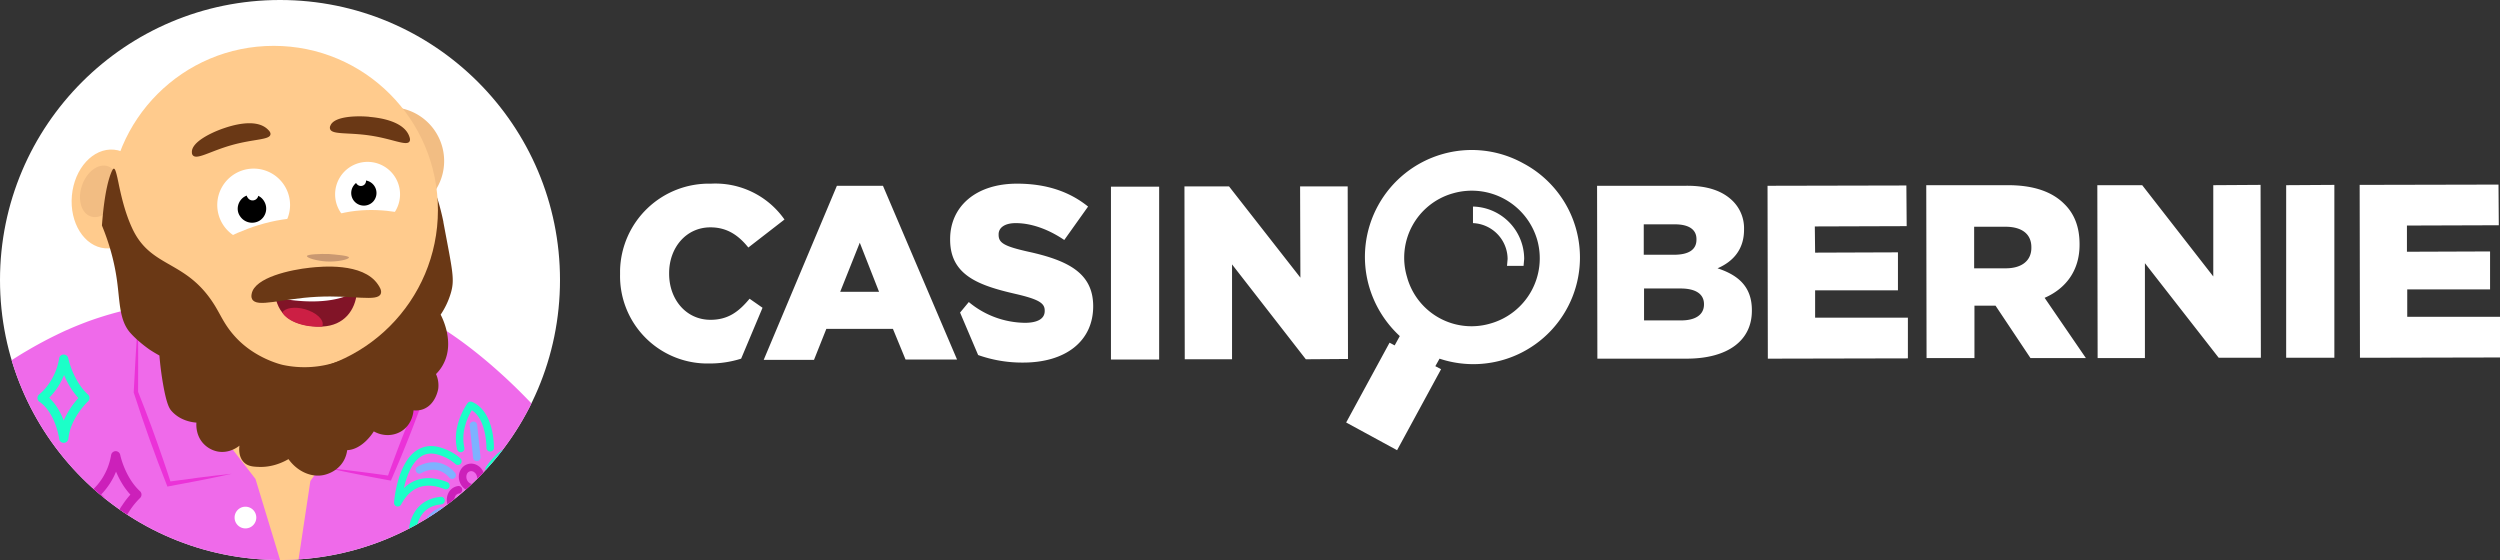
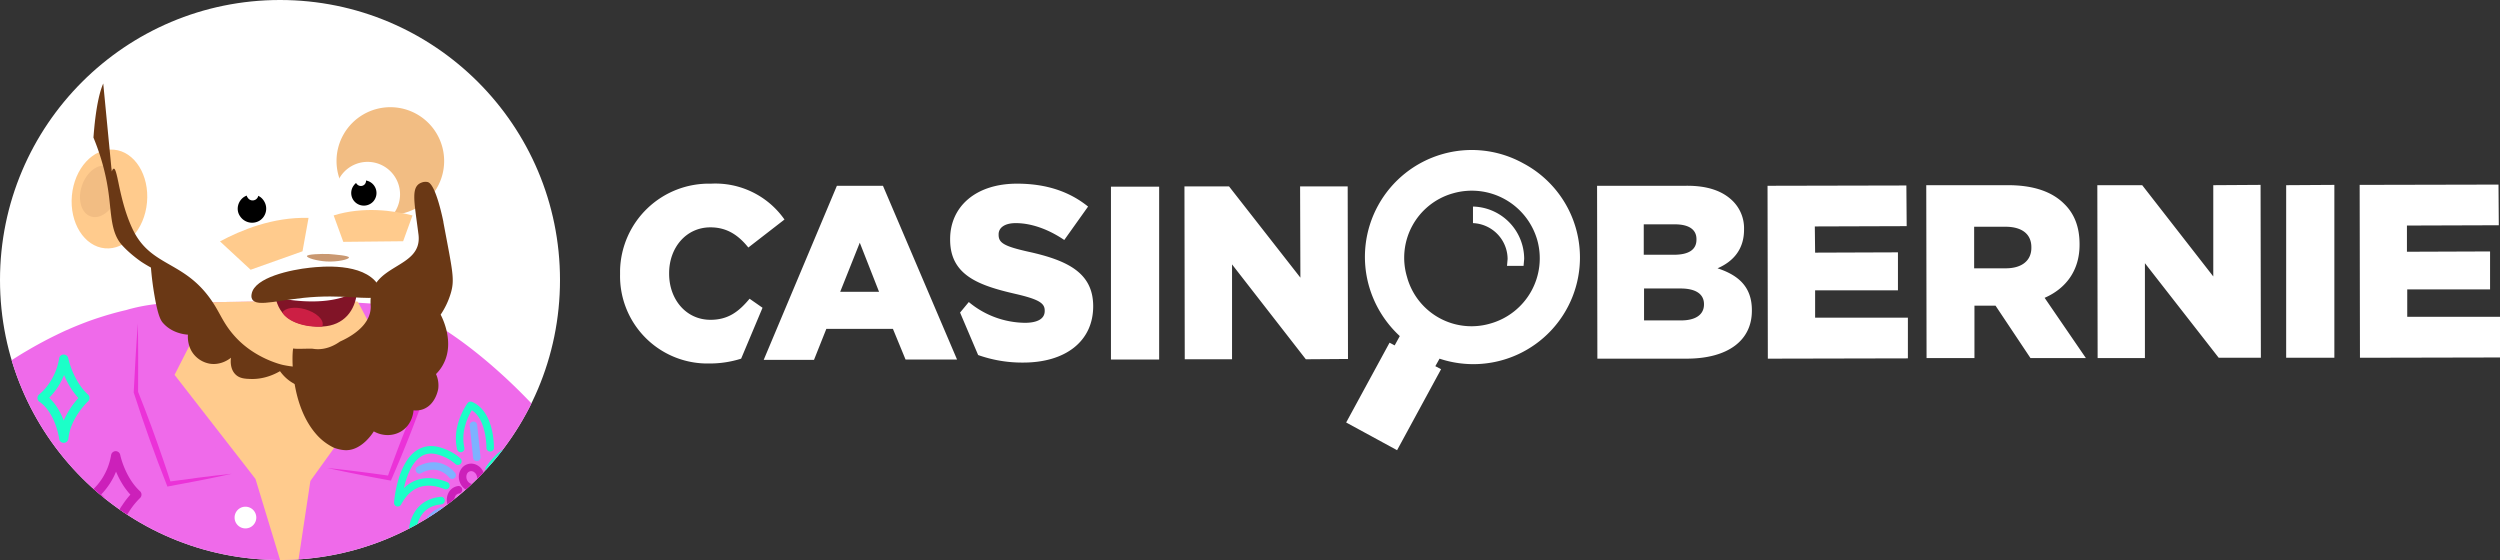
<svg xmlns="http://www.w3.org/2000/svg" width="250" height="56" fill="none">
  <rect width="100%" height="100%" fill="#333333" stroke="none" />
  <path d="M28 56c15.464 0 28-12.536 28-28S43.464 0 28 0 0 12.536 0 28s12.536 28 28 28Z" fill="#fff" />
  <path d="M53.148 40.346a29.04 29.04 0 0 1-2.826 4.568 28.81 28.81 0 0 1-1.768 2.1c-.07.078-.14.148-.21.227-.201.219-.411.438-.63.648-.166.166-.341.332-.516.498-.201.193-.411.377-.621.57a29.797 29.797 0 0 1-1.83 1.487c-.14.105-.288.21-.428.315-.56.402-1.146.787-1.732 1.155-.01 0-.01.008-.01.008-.27.158-.55.324-.83.482-.28.157-.56.306-.84.455a27.865 27.865 0 0 1-11.052 3.08c-.612.044-1.225.061-1.846.061H28a27.837 27.837 0 0 1-15.277-4.532c-.263-.167-.516-.342-.77-.517-.079-.061-.166-.114-.245-.175a30.6 30.6 0 0 1-1.199-.901 42.52 42.52 0 0 1-1.155-.98 28.06 28.06 0 0 1-8.19-12.871c.149-.096.306-.202.464-.298.394-.254.787-.49 1.199-.726.603-.359 1.233-.7 1.88-1.041a50.508 50.508 0 0 1 1.83-.893c.28-.122.56-.245.848-.367.464-.193.937-.377 1.418-.56a36.594 36.594 0 0 1 2.24-.727c.017 0 .035 0 .061-.017.49-.14.989-.271 1.496-.385l.184-.053c.114-.035.236-.07.359-.096 1.531-.402 3.281-.604 5.259-.604.437 0 1.006-.008 1.68-.017.332 0 .69-.009 1.076-.009 0 0 .604-.017 1.566-.035.35 0 .718 0 1.085-.009l2.231-.026h.508a178.43 178.43 0 0 1 2.187-.017h1.2c.253 0 .498 0 .752.009h.367c.866.008 1.715.017 2.529.043a62.532 62.532 0 0 1 2.188.079h.07l.446.026c1.172.07 2.16.167 2.86.298.106.026.202.052.307.07h.009s.052 0 .079.008c.157.035.323.08.498.123.998.262 1.794.604 2.46 1.024.104.052.2.105.305.166 3.203 1.732 7.07 4.9 10.343 8.356Z" fill="#EF6AEA" />
  <path d="M50.322 44.914a28.81 28.81 0 0 1-1.768 2.1.358.358 0 0 1 .044-.324c.525-.753 1.102-1.348 1.724-1.776ZM44.477 50.023a.375.375 0 0 1-.341.412c-1.068.096-1.794.586-2.223 1.505-.07.149-.13.306-.166.464-.28.157-.56.306-.84.454.044-.437.149-.848.333-1.233.533-1.155 1.514-1.82 2.835-1.943a.378.378 0 0 1 .402.341ZM39.63 50.618l.043.018a.377.377 0 0 0 .438-.184c.962-1.785 2.415-2.31 4.34-1.54a.377.377 0 0 0 .28-.7c-.998-.402-1.925-.499-2.748-.297a3.474 3.474 0 0 0-1.592.9c.245-1.093.735-2.502 1.662-3.132.525-.358 1.12-.42 1.838-.192a4.354 4.354 0 0 1 1.645.91c.157.14.393.122.533-.026a.383.383 0 0 0-.026-.534c-.525-.473-1.172-.831-1.925-1.068-.936-.297-1.767-.192-2.485.29-1.925 1.312-2.214 5.03-2.231 5.188a.392.392 0 0 0 .227.376v-.009ZM45.92 45.194a.381.381 0 0 0 .516-.438c-.376-1.61.386-3.132.744-3.736 1.488.945 1.462 3.719 1.462 3.754 0 .21.157.376.367.385a.38.38 0 0 0 .385-.368c0-.149.044-3.649-2.188-4.602a.367.367 0 0 0-.446.122c-.07.088-1.61 2.223-1.05 4.62a.39.39 0 0 0 .219.263h-.009Z" fill="#1CFFC8" />
  <path d="M46.218 48.921a.38.38 0 0 1-.315.429c-.026 0-.052.009-.078.017a.51.51 0 0 0-.324.307.592.592 0 0 0-.061.236c-.228.184-.455.359-.691.534a1.565 1.565 0 0 1 .06-1.077 1.275 1.275 0 0 1 .98-.76.366.366 0 0 1 .43.314ZM47.767 46.55a1.226 1.226 0 0 0-1.015-.131c-.333.105-.595.35-.744.682a1.424 1.424 0 0 0-.052 1.041c.113.342.323.63.621.814.21-.192.42-.376.621-.569a.43.43 0 0 1-.218-.07.718.718 0 0 1-.307-.402.72.72 0 0 1 .018-.508.463.463 0 0 1 .288-.27.46.46 0 0 1 .324.017c.027 0 .053.026.07.035a.682.682 0 0 1 .306.402.696.696 0 0 1 .035.298c.22-.21.43-.43.63-.648a1.33 1.33 0 0 0-.577-.691Z" fill="#CC20BA" />
  <path d="M47.54 46.086a.338.338 0 0 0 .183.026.372.372 0 0 0 .333-.411l-.341-3.211a.372.372 0 0 0-.412-.333.372.372 0 0 0-.332.411l.341 3.212c.018.14.105.253.227.306ZM41.782 47.337a.372.372 0 0 0 .332-.018c.735-.402 1.427-.455 2.065-.148.464.227.735.569.735.569a.376.376 0 0 0 .525.078.376.376 0 0 0 .079-.525c-.017-.017-.367-.49-1.006-.796-.595-.289-1.558-.49-2.748.166a.375.375 0 0 0 .035.674h-.017ZM44.32 50.759c-.56.402-1.147.787-1.733 1.155a2.35 2.35 0 0 1 .297-.385c.525-.56 1.112-.78 1.13-.788a.341.341 0 0 1 .305.018Z" fill="#7EB2FF" />
  <path d="M14 49.123c-1.513-1.4-1.977-3.614-1.977-3.632a.47.47 0 0 0-.463-.376.467.467 0 0 0-.447.385c-.306 1.837-1.304 2.966-1.759 3.395.377.332.762.656 1.155.98a3.01 3.01 0 0 0-.393-.429 6.99 6.99 0 0 0 1.487-2.283c.298.708.753 1.566 1.435 2.3a8.59 8.59 0 0 0-.822 1.077 3.298 3.298 0 0 0-.263.411c.254.175.508.35.77.517.569-1.007 1.269-1.654 1.278-1.663a.476.476 0 0 0 .149-.341.457.457 0 0 0-.15-.341Z" fill="#CC20BA" />
  <path d="M8.804 39.463c-1.514-1.4-1.978-3.614-1.978-3.64a.462.462 0 0 0-.464-.368.452.452 0 0 0-.446.385c-.394 2.371-1.951 3.57-1.986 3.588a.477.477 0 0 0-.184.376c0 .149.079.289.201.376 1.61 1.111 1.97 3.675 1.97 3.701a.455.455 0 0 0 .454.403h.009a.463.463 0 0 0 .455-.411c.21-2.1 1.951-3.72 1.969-3.737a.457.457 0 0 0 0-.674Zm-2.433 2.59c-.289-.753-.744-1.62-1.452-2.275a6.934 6.934 0 0 0 1.487-2.275c.298.708.753 1.557 1.435 2.3a8.335 8.335 0 0 0-1.47 2.25Z" fill="#1CFFC8" />
  <path d="m39.244 36.689-1.873 2.607-.017.018-2.765 3.841-1.4 1.951-1.602 2.223-.55.77-1.182 7.84a25.82 25.82 0 0 1-1.846.061l-2.46-8.102-.953-1.234-7.14-9.179.998-1.96 2.205-4.314.498-.98s.604-.017 1.567-.035a39.84 39.84 0 0 1 1.085-.017c.665-.018 1.417-.035 2.222-.044h.516l1.505-.026h.027c.586 0 1.172 0 1.75-.018H33.609c.27 0 .525.01.76.018.56.009 1.042.026 1.4.052v.018l.07.105.062.114 1.461 2.756 1.76 3.316.122.228v-.01Z" fill="#FFCB8D" />
  <path d="M24.544 52.841a1.085 1.085 0 1 0 0-2.17 1.085 1.085 0 0 0 0 2.17Z" fill="#fff" />
  <path d="m32.708 46.795 6.248 1.015 3.42-8.662-.332-7.403-9.336 15.05Z" fill="#EF6AEA" />
  <path d="M32.708 46.795c2.1.219 4.191.49 6.282.788l-.245.14c.254-.735.534-1.462.797-2.188a121.969 121.969 0 0 1 2.633-6.466l-.017.087a261.126 261.126 0 0 1-.079-3.7 260.973 260.973 0 0 1-.035-3.71c.114 1.233.21 2.458.298 3.692.087 1.233.175 2.467.254 3.692v.044l-.018.052a131.818 131.818 0 0 1-3.413 8.663l-.078.175-.175-.035a190.088 190.088 0 0 1-6.213-1.234h.009Z" fill="#EB32D8" />
  <path d="m23.127 47.39-6.256 1.015-3.29-9.17.201-6.895 9.345 15.05Z" fill="#EF6AEA" />
  <path d="M23.127 47.39c-2.065.455-4.138.857-6.212 1.234l-.175.035-.07-.184c-1.19-3.01-2.293-6.09-3.281-9.17l-.018-.044v-.035c.053-1.146.114-2.292.184-3.447.07-1.147.14-2.293.227-3.44.027 1.147.035 2.302.035 3.448 0 1.147 0 2.302-.008 3.448l-.01-.079c.902 2.249 1.75 4.568 2.53 6.851.262.77.525 1.54.77 2.31l-.254-.148c2.091-.29 4.182-.57 6.282-.788v.009Z" fill="#EB32D8" />
  <path d="M39.034 21.481a5.381 5.381 0 1 0 0-10.762 5.381 5.381 0 0 0 0 10.762Z" fill="#F2BD83" />
  <path d="M44.345 22.216s-.735-3.789-1.567-4.007a1.035 1.035 0 0 0-.463 0c-1.304.34-.902 1.776-.464 5.258.42 3.553-5.075 2.81-4.786 7.035.113 1.575-1.208 2.818-3.072 3.658-.42.297-1.435.927-2.703.717-.272-.043-1.75.053-1.97-.035-.13.447-.367 5.723 2.45 8.742.368.393.867.805 1.55 1.155.026.017.665.28 1.295.28 1.592 0 2.686-1.75 2.765-1.882.91.517 2.02.49 2.843-.07 1.024-.7 1.12-1.88 1.13-2.03.227.018.603.027.997-.13 1.216-.482 1.452-1.935 1.47-1.996a2.739 2.739 0 0 0-.22-1.505c.368-.367.605-.735.762-1.05 1.085-2.117-.087-4.489-.297-4.891a7.78 7.78 0 0 0 .997-2.091c.438-1.435.201-2.205-.726-7.167l.009.01Z" fill="#6A3815" />
-   <path d="M27.37 37.432c9.07 0 16.423-7.353 16.423-16.423 0-9.07-7.353-16.424-16.424-16.424-9.07 0-16.424 7.353-16.424 16.424 0 9.07 7.354 16.423 16.424 16.423Z" fill="#FFCB8D" />
  <path d="M14.7 20.241c.248-2.724-1.232-5.085-3.306-5.274-2.075-.189-3.957 1.867-4.205 4.59-.248 2.725 1.233 5.086 3.307 5.274 2.074.19 3.957-1.866 4.204-4.59Z" fill="#FFCB8D" />
  <path d="M11.66 19.732c.48-1.384.094-2.773-.86-3.104-.955-.33-2.117.524-2.596 1.908-.479 1.383-.093 2.773.861 3.103.955.33 2.117-.523 2.595-1.907Z" fill="#F2BD83" />
  <path d="m29.969 27.134 3.5 4.235-2.704-1.663-.796-2.572Z" fill="#E0B686" />
  <path d="M34.894 25.751c0 .184-1.137.464-2.283.394-.928-.061-1.917-.341-1.917-.534 0-.192 1.374-.236 2.188-.21.621.053 2.021.158 2.012.35Z" fill="#C99871" />
  <path d="M36.758 22.68a3.246 3.246 0 1 0 0-6.493 3.246 3.246 0 0 0 0 6.493Z" fill="#fff" />
  <path d="M35.442 18.453c.044-.044.105-.123.175-.15.027.07.07.114.123.158a.516.516 0 0 0 .735-.035c.087-.096.149-.262.122-.376a1.27 1.27 0 0 1 .726 2.1 1.27 1.27 0 0 1-1.784.088 1.26 1.26 0 0 1-.088-1.785h-.009Z" fill="#000" />
  <path d="M25.366 24.141a3.64 3.64 0 1 0 0-7.28 3.64 3.64 0 0 0 0 7.28Z" fill="#fff" />
  <path d="M24.447 19.67c.06-.035.157-.096.236-.105 0 .079.044.14.087.201.175.28.525.36.805.184.123-.079.237-.236.245-.367.237.105.438.288.587.533a1.42 1.42 0 0 1-.455 1.952A1.443 1.443 0 0 1 24 21.613c-.437-.63-.227-1.532.455-1.952l-.008.01Z" fill="#000" />
-   <path d="M11.173 17.15c.57-1.348.525 2.389 2.04 5.661 1.898 4.121 5.468 3.089 8.338 7.858.647 1.085.997 1.995 2.144 3.193 1.89 1.96 4.305 2.564 4.567 2.625a10.282 10.282 0 0 0 5.618-.359l2.397 7.797-1.549.997c-.026.28-.113.77-.428 1.27-.543.857-1.41 1.198-1.934 1.312-1.251.262-2.643-.368-3.518-1.593-.708.411-1.74.823-2.957.779-.534-.018-1.068-.044-1.479-.438-.612-.586-.49-1.53-.464-1.688-.14.113-.988.787-2.143.595a2.65 2.65 0 0 1-1.427-.762c-.822-.848-.752-1.95-.735-2.135-.367-.026-1.618-.166-2.502-1.18-.201-.228-.49-.675-.84-2.705a31.069 31.069 0 0 1-.359-2.826 14.466 14.466 0 0 1-.962-.577s-1.112-.753-1.934-1.672c-1.12-1.25-1.05-3.08-1.339-5.188-.184-1.374-.577-3.29-1.514-5.565.053-.622.254-3.72.972-5.39l.008-.01Z" fill="#6A3815" />
+   <path d="M11.173 17.15c.57-1.348.525 2.389 2.04 5.661 1.898 4.121 5.468 3.089 8.338 7.858.647 1.085.997 1.995 2.144 3.193 1.89 1.96 4.305 2.564 4.567 2.625a10.282 10.282 0 0 0 5.618-.359c-.026.28-.113.77-.428 1.27-.543.857-1.41 1.198-1.934 1.312-1.251.262-2.643-.368-3.518-1.593-.708.411-1.74.823-2.957.779-.534-.018-1.068-.044-1.479-.438-.612-.586-.49-1.53-.464-1.688-.14.113-.988.787-2.143.595a2.65 2.65 0 0 1-1.427-.762c-.822-.848-.752-1.95-.735-2.135-.367-.026-1.618-.166-2.502-1.18-.201-.228-.49-.675-.84-2.705a31.069 31.069 0 0 1-.359-2.826 14.466 14.466 0 0 1-.962-.577s-1.112-.753-1.934-1.672c-1.12-1.25-1.05-3.08-1.339-5.188-.184-1.374-.577-3.29-1.514-5.565.053-.622.254-3.72.972-5.39l.008-.01Z" fill="#6A3815" />
  <path d="M27.387 28.621c.07.945.253 1.899.84 2.634.612.761 1.671 1.312 3.5 1.4h.49c2.205-.096 3.316-1.645 3.474-3.422-1.61.175-3.422-.77-5.216-1.015-.708-.096-1.933.832-3.088.394v.009Z" fill="#811427" />
  <path d="M27.99 29.242s-.044.447.079.595c0 0 4.042.875 6.825-.341l.131-.569a13.407 13.407 0 0 1-2.826.517c-1.103.07-2.126-.01-3.203-.097-.42-.035-.77-.07-1.015-.096l.01-.009Z" fill="#fff" />
  <path d="M28.227 31.255c.55.918 2.283 1.522 3.99 1.4.017-.026.026-.062.035-.096.166-.587-.622-1.313-1.75-1.637-1.024-.288-1.987-.14-2.275.333Z" fill="#CC1F44" />
  <path d="M31.027 26.766c-1.925.201-5.573.971-5.862 2.625-.026.14-.053.324.044.516.463.902 2.905-.043 6.5-.227 3.64-.184 6.047.534 6.37-.306.123-.324-.122-.692-.297-.945-1.505-2.197-5.66-1.777-6.755-1.663Z" fill="#6A3815" />
  <path d="M41.25 21.543c-1.951-.499-4.917-.919-7.884 0l.963 2.642 5.985-.061.936-2.581ZM30.855 21.788C27.25 21.69 24.074 23.03 22 24.14l3.063 2.835 5.188-1.846.604-3.342Z" fill="#FFCB8D" />
-   <path d="M22.4 12.819c-1.146.385-3.264 1.356-3.211 2.406 0 .088.008.21.096.306.402.482 1.759-.428 3.928-1.032 2.197-.613 3.754-.499 3.833-1.059.035-.21-.166-.402-.306-.534-1.216-1.128-3.693-.306-4.34-.087ZM36.95 11.681c-1.198-.114-3.534-.087-3.91.884a.433.433 0 0 0-.035.324c.175.603 1.785.332 4.007.665 2.249.332 3.631 1.076 3.938.595.113-.184.008-.438-.062-.613-.647-1.531-3.246-1.785-3.928-1.846l-.01-.009Z" fill="#6A3815" />
  <g clip-path="url('#clip0_3648_11385')">
    <g clip-path="url('#clip1_3648_11385')" fill="#fff">
      <path d="M83.689 18.578 76.37 35.986h5.03l1.235-3.102h6.656l1.265 3.072h5.15l-7.41-17.378H83.69Zm.331 10.602 1.958-4.91 1.927 4.91H84.02Zm-12.98 2.8c-2.41 0-4.127-2.017-4.127-4.607v-.06c0-2.53 1.687-4.578 4.126-4.578 1.657 0 2.801.782 3.795 2.017l3.614-2.8a8.432 8.432 0 0 0-7.349-3.585 8.881 8.881 0 0 0-9.092 8.671v.395a8.735 8.735 0 0 0 8.55 8.915h.365c1.083.008 2.16-.155 3.192-.482l2.139-5.09-1.295-.904c-1.058 1.265-2.112 2.109-3.919 2.109Zm40.056-13.311h4.819v17.287h-4.819V18.668Zm23.703 17.227-.03-17.258h-4.759l.03 9.126-7.138-9.126h-4.457l.03 17.288h4.729V26.44l7.379 9.487 4.216-.03Zm36.955-9.066c1.536-.662 2.65-1.867 2.65-3.855v-.06a3.81 3.81 0 0 0-.27-1.514 3.814 3.814 0 0 0-.844-1.287c-1.024-1.024-2.56-1.566-4.729-1.536h-8.854l.03 17.288h8.915c4.126 0 6.535-1.807 6.535-4.789v-.06c0-2.32-1.325-3.494-3.433-4.186Zm-7.379-4.397h3.102c1.446 0 2.169.542 2.169 1.476v.06c0 1.024-.813 1.506-2.259 1.506h-3.012v-3.042Zm6.024 8.012c0 1.024-.844 1.596-2.289 1.596h-3.705v-3.193h3.644c1.597 0 2.35.603 2.35 1.567v.03Zm11.113 1.325v-2.74h8.283v-3.796l-8.283.03-.03-2.62 9.186-.03-.03-4.066-13.884.03.03 17.288 14.005-.03V31.77h-9.277Zm26.444-7.289v-.06c0-1.717-.512-3.042-1.536-4.036-1.175-1.174-2.982-1.867-5.632-1.867h-8.162l.03 17.288h4.789v-5.24h2.108l3.494 5.24h5.541l-4.126-6.024c2.078-.904 3.494-2.68 3.494-5.3Zm-4.819.301c0 1.265-.934 2.049-2.56 2.049h-3.162v-4.157h3.132c1.596 0 2.59.693 2.59 2.048v.06Zm18.191-6.264v9.126l-7.108-9.126h-4.487l.03 17.288h4.729v-9.487l7.378 9.457h4.217l-.03-17.288-4.729.03Zm7.289 0 4.819-.03v17.288h-4.819V18.518Zm21.384 13.162h-9.277v-2.741h8.283v-3.795l-8.313.03v-2.62l9.186-.03-.03-4.066-13.884.03.03 17.288 14.005-.03v-4.067Zm-97.643-15.33a10.636 10.636 0 0 0-8.132-.934 10.69 10.69 0 0 0-7.319 13.222 10.846 10.846 0 0 0 3.072 4.97l-.512.933-.451-.241-.061-.03-4.306 7.92-.031.061 5.09 2.77 4.367-8.04.031-.06-.573-.302.422-.753a10.664 10.664 0 0 0 13.287-14.055 10.663 10.663 0 0 0-4.884-5.462Zm-3.283 15.992a6.682 6.682 0 0 1-7.106-2.18 6.687 6.687 0 0 1-1.222-2.307l-.045-.16a6.687 6.687 0 0 1 4.479-8.328l.159-.045a6.808 6.808 0 0 1 8.373 4.638 6.774 6.774 0 0 1-4.638 8.382Z" />
      <path d="M147.298 20.656v1.656a3.614 3.614 0 0 1 3.463 3.584l-.06.693h1.656l.061-.693a5.242 5.242 0 0 0-5.12-5.24Zm-44.455 4.517c-2.409-.542-2.981-.873-2.981-1.686v-.06c0-.633.572-1.115 1.716-1.115 1.536 0 3.253.602 4.849 1.687l2.38-3.343c-1.868-1.506-4.187-2.29-7.108-2.29-4.156 0-6.686 2.32-6.686 5.542v.06c0 3.555 2.86 4.579 6.535 5.422 2.35.542 2.922.934 2.922 1.656v.06c0 .754-.693 1.175-1.988 1.175a8.906 8.906 0 0 1-5.602-2.078l-.873 1.054 1.807 4.247c1.45.513 2.979.768 4.517.753 4.187 0 6.988-2.108 6.988-5.632v-.06c-.03-3.253-2.5-4.518-6.476-5.392Z" />
    </g>
  </g>
  <defs>
    <clipPath id="clip0_3648_11385">
      <path fill="#fff" transform="translate(62 15)" d="M0 0h188v30.35H0z" />
    </clipPath>
    <clipPath id="clip1_3648_11385">
      <path fill="#fff" transform="translate(62 15)" d="M0 0h188v30.022H0z" />
    </clipPath>
  </defs>
</svg>